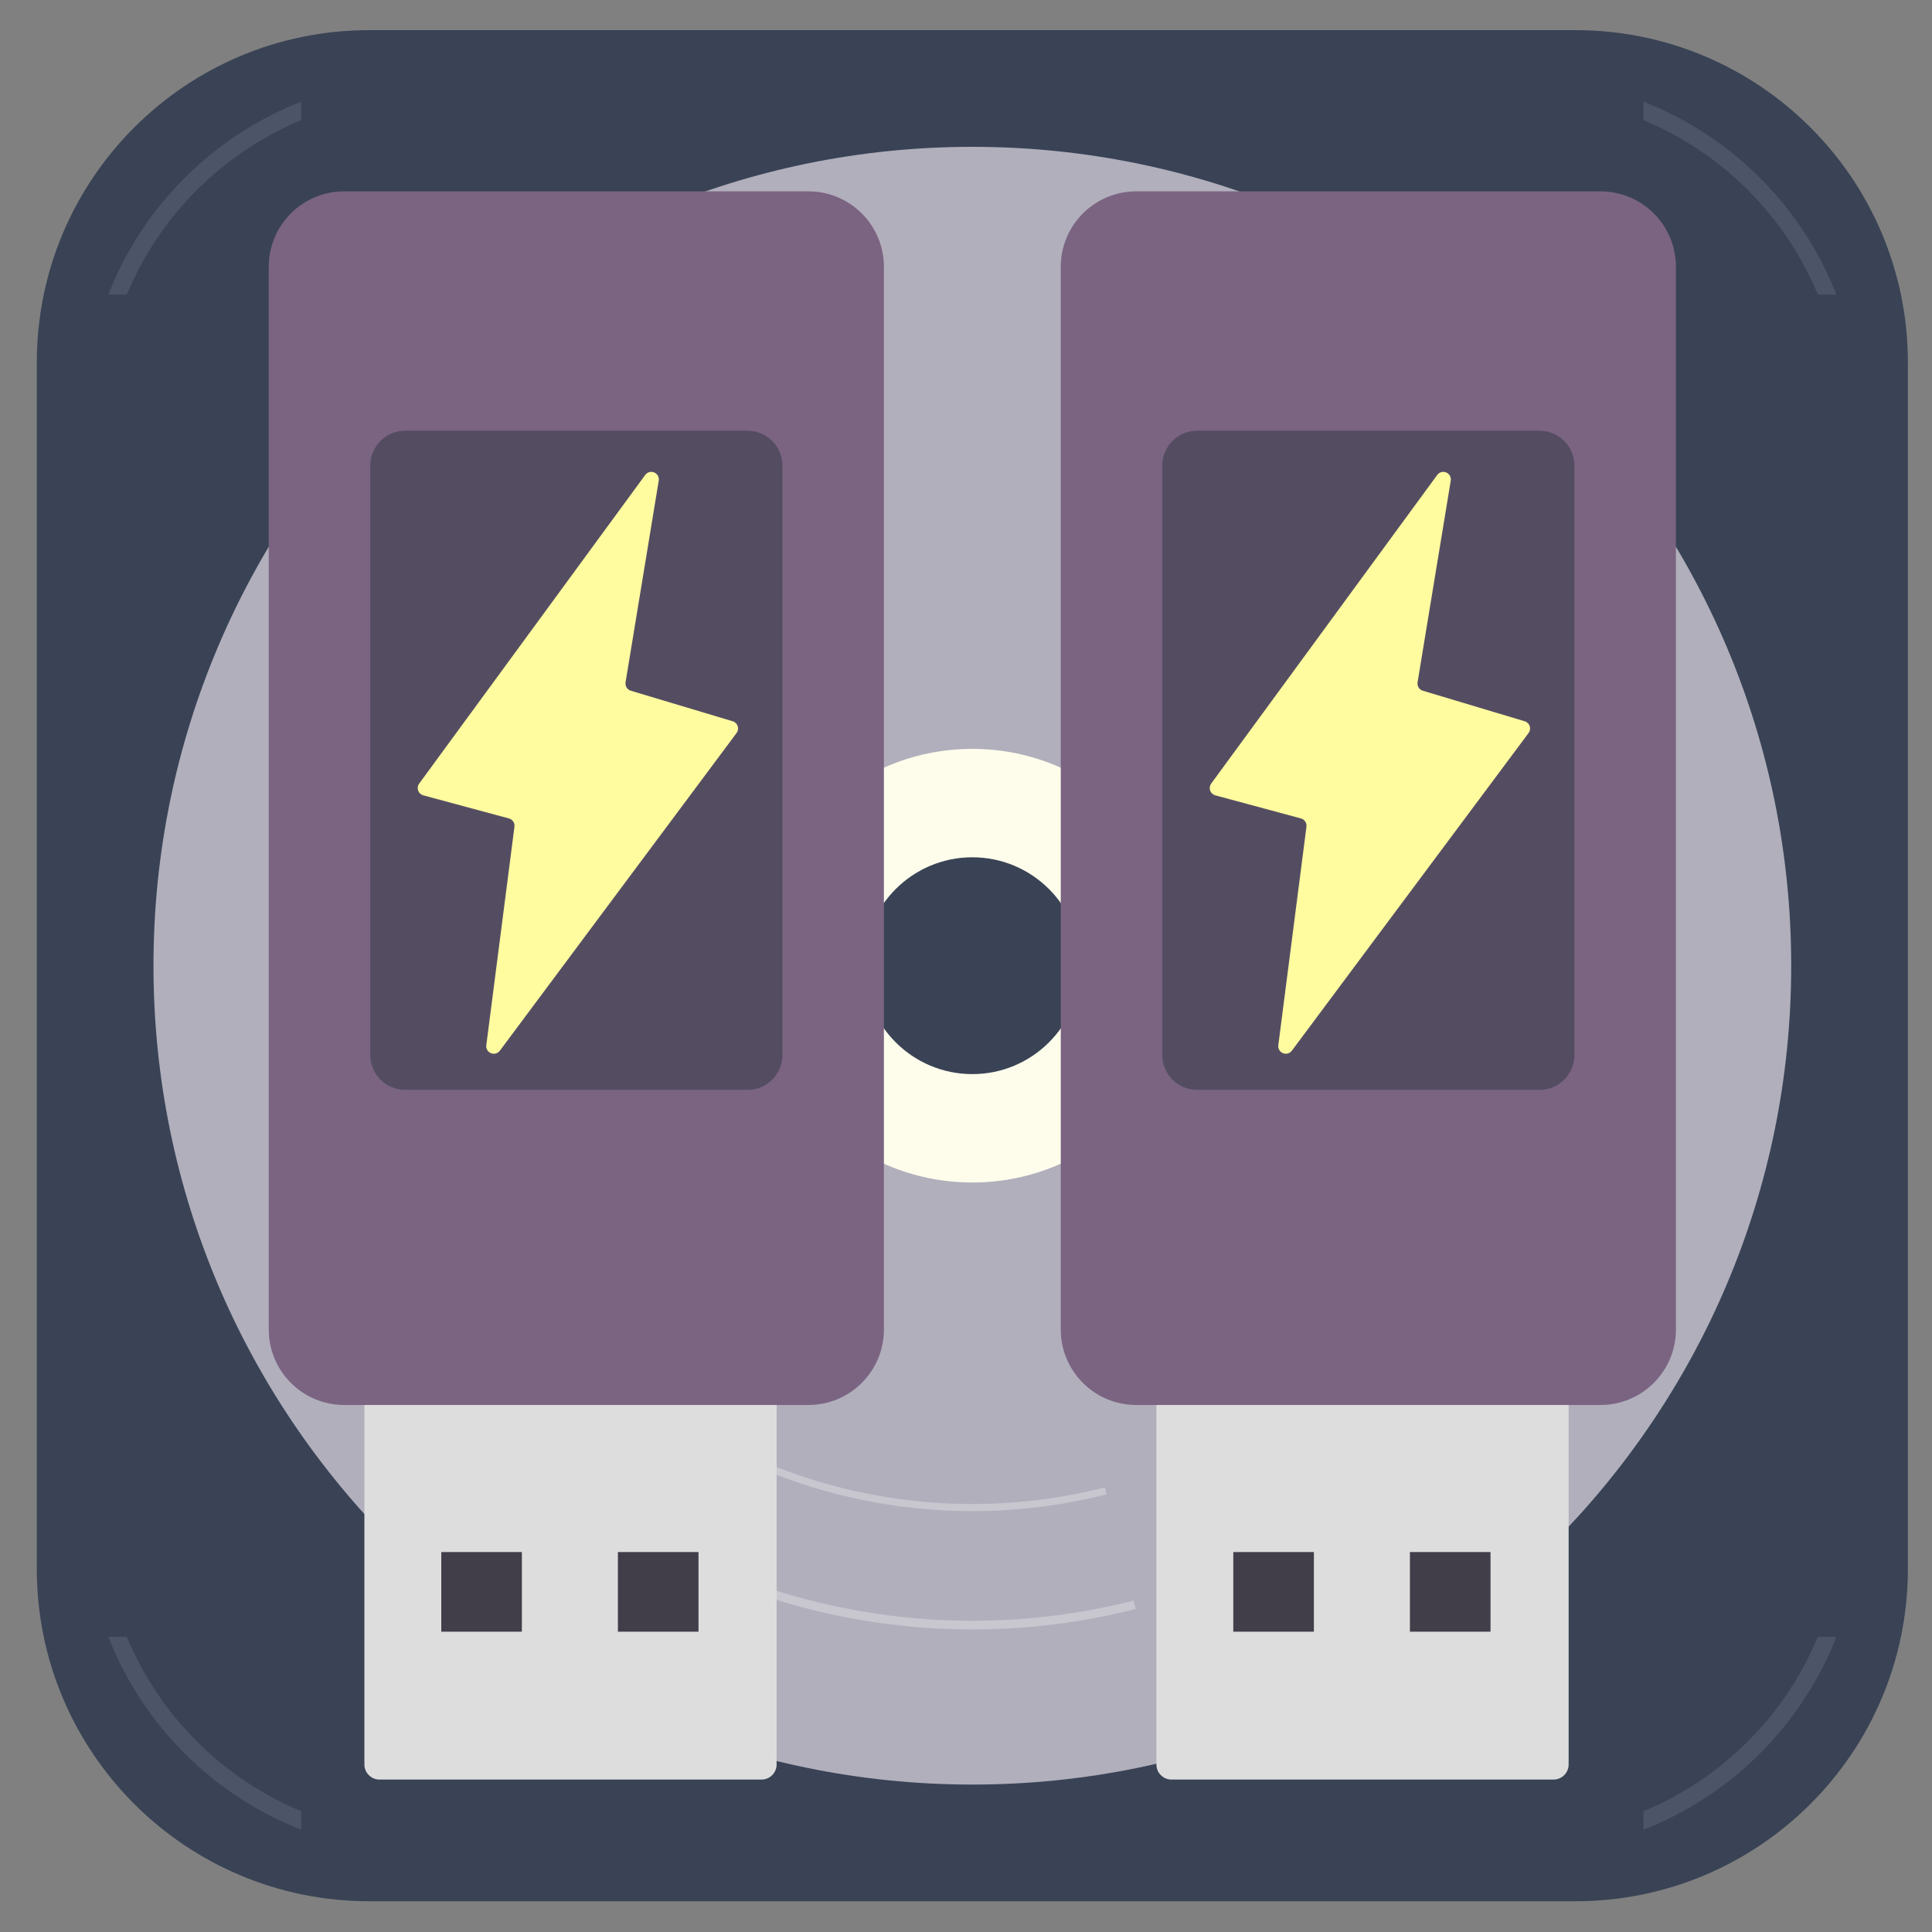
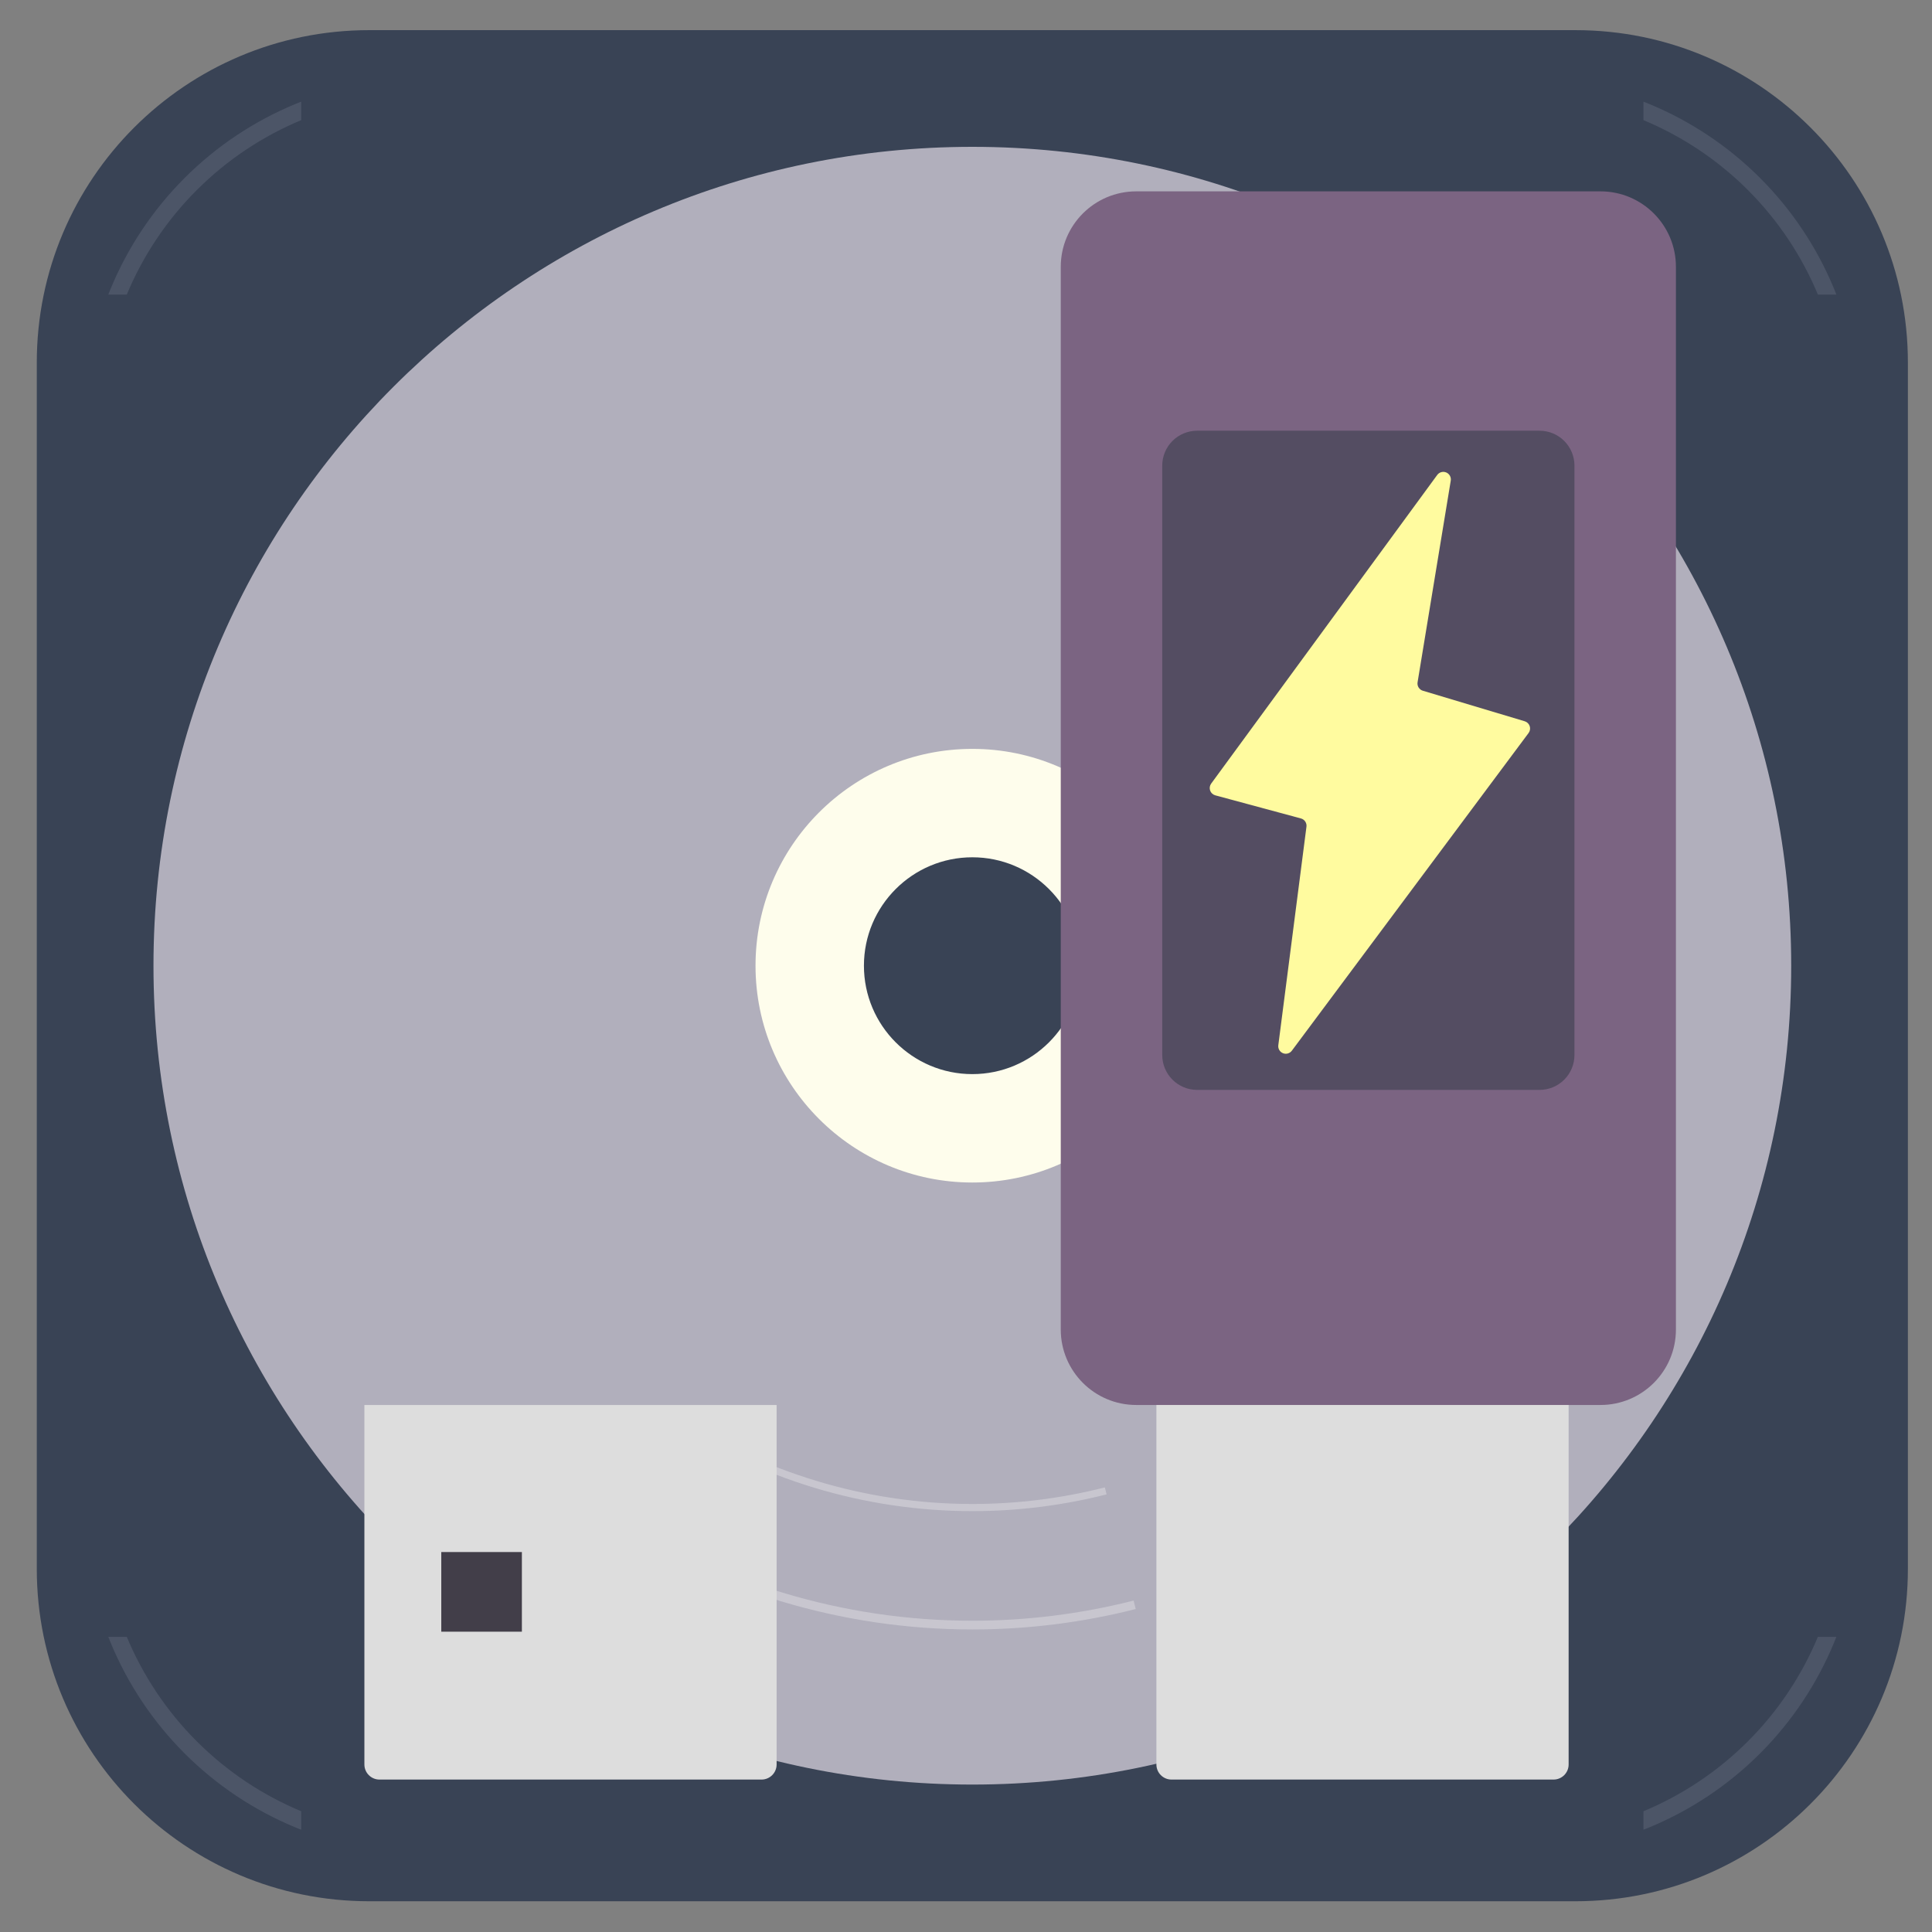
<svg xmlns="http://www.w3.org/2000/svg" width="100%" height="100%" viewBox="0 0 873 873" version="1.1" xml:space="preserve" style="fill-rule:evenodd;clip-rule:evenodd;stroke-linecap:round;stroke-linejoin:round;stroke-miterlimit:1.5;">
  <rect x="0" y="0" width="873" height="873" fill="#808080" stroke="none" />
  <rect id="Artboard2" x="3.002" y="0" width="872.727" height="872.727" style="fill:none;" />
  <path d="M862.107,163.835c0,-82.96 -67.253,-150.213 -150.213,-150.213l-545.057,-0c-82.961,-0 -150.213,67.253 -150.213,150.213l-0,545.057c-0,82.961 67.252,150.213 150.213,150.213l545.057,0c82.96,0 150.213,-67.252 150.213,-150.213l0,-545.057Z" style="fill:#394355;" />
  <clipPath id="_clip1">
    <path d="M862.107,163.835c0,-82.96 -67.253,-150.213 -150.213,-150.213l-545.057,-0c-82.961,-0 -150.213,67.253 -150.213,150.213l-0,545.057c-0,82.961 67.252,150.213 150.213,150.213l545.057,0c82.96,0 150.213,-67.252 150.213,-150.213l0,-545.057Z" />
  </clipPath>
  <g clip-path="url(#_clip1)">
    <clipPath id="_clip2">
      <path d="M136.106,739.623l-119.482,-0l-0,119.482l119.482,0l0,-119.482Zm726.001,-0l-119.482,-0l-0,119.482l119.482,0l0,-119.482Zm-726.001,-726.001l-119.482,-0l-0,119.482l119.482,0l0,-119.482Zm726.001,-0l-119.482,-0l-0,119.482l119.482,0l0,-119.482Z" />
    </clipPath>
    <g clip-path="url(#_clip2)">
      <path d="M836.566,189.376c0,-39.839 -15.826,-78.047 -43.996,-106.217c-28.171,-28.17 -66.378,-43.996 -106.217,-43.996l-493.976,-0c-39.839,-0 -78.046,15.826 -106.216,43.996c-28.171,28.17 -43.997,66.378 -43.997,106.217l0,493.976c0,39.839 15.826,78.046 43.997,106.216c28.17,28.171 66.377,43.997 106.216,43.997l493.976,-0c39.839,-0 78.046,-15.826 106.217,-43.997c28.17,-28.17 43.996,-66.377 43.996,-106.216l0,-493.976Z" style="fill:none;stroke:#4c5567;stroke-width:7.75px;" />
    </g>
  </g>
  <g>
    <g>
      <path d="M439.365,66.348c204.217,0 370.016,165.799 370.016,370.016c-0,204.217 -165.799,370.015 -370.016,370.015c-204.217,0 -370.015,-165.798 -370.015,-370.015c-0,-204.217 165.798,-370.016 370.015,-370.016Zm0,301.332c37.908,-0 68.684,30.776 68.684,68.684c0,37.907 -30.776,68.684 -68.684,68.684c-37.907,-0 -68.684,-30.777 -68.684,-68.684c0,-37.908 30.777,-68.684 68.684,-68.684Z" style="fill:#b1afbc;" />
      <path d="M439.365,338.391c54.073,-0 97.973,43.9 97.973,97.973c0,54.072 -43.9,97.972 -97.973,97.972c-54.072,0 -97.973,-43.9 -97.973,-97.972c0,-54.073 43.901,-97.973 97.973,-97.973Zm0,48.986c27.037,0 48.987,21.95 48.987,48.987c-0,27.036 -21.95,48.986 -48.987,48.986c-27.036,0 -48.986,-21.95 -48.986,-48.986c-0,-27.037 21.95,-48.987 48.986,-48.987Z" style="fill:#fefdec;" />
      <g opacity="0.33">
-         <path d="M273.28,686.106c49.209,32.725 106.988,50.184 166.085,50.184c24.897,-0 49.697,-3.1 73.828,-9.229l-0.969,-3.815c-23.814,6.048 -48.289,9.107 -72.859,9.107c-58.321,0 -115.342,-17.229 -163.905,-49.525l-2.18,3.278Z" style="fill:#f6f6f6;" />
+         <path d="M273.28,686.106c49.209,32.725 106.988,50.184 166.085,50.184c24.897,-0 49.697,-3.1 73.828,-9.229l-0.969,-3.815c-23.814,6.048 -48.289,9.107 -72.859,9.107c-58.321,0 -115.342,-17.229 -163.905,-49.525l-2.18,3.278" style="fill:#f6f6f6;" />
        <path d="M302.884,641.59c40.438,26.892 87.918,41.238 136.481,41.238c20.459,0 40.839,-2.547 60.668,-7.583l-0.796,-3.136c-19.569,4.97 -39.681,7.484 -59.872,7.484c-47.925,0 -94.783,-14.158 -134.689,-40.697l-1.792,2.694Z" style="fill:#f6f6f6;" />
      </g>
    </g>
    <g>
      <g>
        <path d="M757.288,120.558c0,-18.828 -15.263,-34.091 -34.09,-34.091c-53.442,-0 -156.343,-0 -209.784,-0c-18.828,-0 -34.091,15.263 -34.091,34.091c-0,98.354 -0,381.856 -0,480.21c-0,18.828 15.263,34.091 34.091,34.091c53.441,0 156.342,0 209.784,0c18.827,0 34.09,-15.263 34.09,-34.091c0,-98.354 0,-381.856 0,-480.21Z" style="fill:#7b6482;" />
        <clipPath id="_clip3">
          <path d="M757.288,120.558c0,-18.828 -15.263,-34.091 -34.09,-34.091c-53.442,-0 -156.343,-0 -209.784,-0c-18.828,-0 -34.091,15.263 -34.091,34.091c-0,98.354 -0,381.856 -0,480.21c-0,18.828 15.263,34.091 34.091,34.091c53.441,0 156.342,0 209.784,0c18.827,0 34.09,-15.263 34.09,-34.091c0,-98.354 0,-381.856 0,-480.21Z" />
        </clipPath>
        <g clip-path="url(#_clip3)">
          <path d="M711.441,210.394c0,-4.182 -1.661,-8.192 -4.618,-11.149c-2.956,-2.957 -6.967,-4.618 -11.149,-4.618c-35.148,-0 -119.589,-0 -154.737,-0c-4.182,-0 -8.192,1.661 -11.149,4.618c-2.957,2.957 -4.618,6.967 -4.618,11.149c-0,51.554 -0,214.768 -0,266.323c-0,4.181 1.661,8.192 4.618,11.149c2.957,2.957 6.967,4.618 11.149,4.618c35.148,-0 119.589,-0 154.737,-0c4.182,-0 8.193,-1.661 11.149,-4.618c2.957,-2.957 4.618,-6.968 4.618,-11.149c0,-51.555 0,-214.769 0,-266.323Z" style="fill:#544d62;" />
          <clipPath id="_clip4">
            <path d="M711.441,210.394c0,-4.182 -1.661,-8.192 -4.618,-11.149c-2.956,-2.957 -6.967,-4.618 -11.149,-4.618c-35.148,-0 -119.589,-0 -154.737,-0c-4.182,-0 -8.192,1.661 -11.149,4.618c-2.957,2.957 -4.618,6.967 -4.618,11.149c-0,51.554 -0,214.768 -0,266.323c-0,4.181 1.661,8.192 4.618,11.149c2.957,2.957 6.967,4.618 11.149,4.618c35.148,-0 119.589,-0 154.737,-0c4.182,-0 8.193,-1.661 11.149,-4.618c2.957,-2.957 4.618,-6.968 4.618,-11.149c0,-51.555 0,-214.769 0,-266.323Z" />
          </clipPath>
          <g clip-path="url(#_clip4)">
            <path d="M549.147,359.386c-1.085,-0.293 -1.956,-1.102 -2.329,-2.162c-0.372,-1.061 -0.197,-2.237 0.467,-3.144c14.522,-19.827 78.875,-107.694 102.144,-139.463c0.932,-1.273 2.615,-1.74 4.07,-1.129c1.454,0.611 2.3,2.14 2.044,3.697c-4.204,25.549 -12.854,78.113 -14.993,91.117c-0.279,1.691 0.743,3.327 2.385,3.819c8.764,2.627 35.227,10.558 46.025,13.794c1.066,0.32 1.908,1.139 2.258,2.195c0.349,1.056 0.162,2.216 -0.503,3.108c-14.985,20.11 -83.656,112.263 -106.98,143.563c-0.926,1.243 -2.574,1.705 -4.011,1.124c-1.437,-0.581 -2.301,-2.059 -2.103,-3.596c3.392,-26.339 10.942,-84.949 12.72,-98.751c0.218,-1.691 -0.847,-3.283 -2.493,-3.727c-7.74,-2.089 -29.09,-7.851 -38.701,-10.445Z" style="fill:#fffb9f;" />
          </g>
        </g>
        <path d="M708.808,634.859l-186.272,0l0,162.444c0,3.765 3.053,6.818 6.818,6.818c29.188,-0 143.448,-0 172.636,-0c3.765,-0 6.818,-3.053 6.818,-6.818c-0,-31.62 -0,-162.444 -0,-162.444Z" style="fill:#ddd;" />
        <clipPath id="_clip5">
-           <path d="M708.808,634.859l-186.272,0l0,162.444c0,3.765 3.053,6.818 6.818,6.818c29.188,-0 143.448,-0 172.636,-0c3.765,-0 6.818,-3.053 6.818,-6.818c-0,-31.62 -0,-162.444 -0,-162.444Z" />
-         </clipPath>
+           </clipPath>
        <g clip-path="url(#_clip5)">
          <g>
            <rect x="557.278" y="701.298" width="36.423" height="36.012" style="fill:#423e49;" />
            <rect x="637.086" y="701.298" width="36.423" height="36.012" style="fill:#423e49;" />
          </g>
        </g>
      </g>
      <g>
-         <path d="M399.408,120.558c-0,-18.828 -15.263,-34.091 -34.091,-34.091c-53.441,-0 -156.342,-0 -209.784,-0c-18.828,-0 -34.091,15.263 -34.091,34.091c0,98.354 0,381.856 0,480.21c0,18.828 15.263,34.091 34.091,34.091c53.442,0 156.343,0 209.784,0c18.828,0 34.091,-15.263 34.091,-34.091c-0,-98.354 -0,-381.856 -0,-480.21Z" style="fill:#7b6482;" />
        <clipPath id="_clip6">
-           <path d="M399.408,120.558c-0,-18.828 -15.263,-34.091 -34.091,-34.091c-53.441,-0 -156.342,-0 -209.784,-0c-18.828,-0 -34.091,15.263 -34.091,34.091c0,98.354 0,381.856 0,480.21c0,18.828 15.263,34.091 34.091,34.091c53.442,0 156.343,0 209.784,0c18.828,0 34.091,-15.263 34.091,-34.091c-0,-98.354 -0,-381.856 -0,-480.21Z" />
-         </clipPath>
+           </clipPath>
        <g clip-path="url(#_clip6)">
          <path d="M353.561,210.394c-0,-4.182 -1.661,-8.192 -4.618,-11.149c-2.957,-2.957 -6.967,-4.618 -11.149,-4.618c-35.148,-0 -119.589,-0 -154.738,-0c-4.181,-0 -8.192,1.661 -11.149,4.618c-2.957,2.957 -4.618,6.967 -4.618,11.149c0,51.554 0,214.768 0,266.323c0,4.181 1.661,8.192 4.618,11.149c2.957,2.957 6.968,4.618 11.149,4.618c35.149,-0 119.59,-0 154.738,-0c4.182,-0 8.192,-1.661 11.149,-4.618c2.957,-2.957 4.618,-6.968 4.618,-11.149c-0,-51.555 -0,-214.769 -0,-266.323Z" style="fill:#544d62;" />
          <clipPath id="_clip7">
            <path d="M353.561,210.394c-0,-4.182 -1.661,-8.192 -4.618,-11.149c-2.957,-2.957 -6.967,-4.618 -11.149,-4.618c-35.148,-0 -119.589,-0 -154.738,-0c-4.181,-0 -8.192,1.661 -11.149,4.618c-2.957,2.957 -4.618,6.967 -4.618,11.149c0,51.554 0,214.768 0,266.323c0,4.181 1.661,8.192 4.618,11.149c2.957,2.957 6.968,4.618 11.149,4.618c35.149,-0 119.59,-0 154.738,-0c4.182,-0 8.192,-1.661 11.149,-4.618c2.957,-2.957 4.618,-6.968 4.618,-11.149c-0,-51.555 -0,-214.769 -0,-266.323Z" />
          </clipPath>
          <g clip-path="url(#_clip7)">
            <path d="M191.266,359.386c-1.085,-0.293 -1.956,-1.102 -2.328,-2.162c-0.372,-1.061 -0.198,-2.237 0.466,-3.144c14.522,-19.827 78.876,-107.694 102.144,-139.463c0.932,-1.273 2.616,-1.74 4.07,-1.129c1.455,0.611 2.3,2.14 2.044,3.697c-4.204,25.549 -12.853,78.113 -14.993,91.117c-0.278,1.691 0.743,3.327 2.385,3.819c8.765,2.627 35.227,10.558 46.026,13.794c1.065,0.32 1.908,1.139 2.257,2.195c0.35,1.056 0.162,2.216 -0.502,3.108c-14.986,20.11 -83.656,112.263 -106.98,143.563c-0.926,1.243 -2.575,1.705 -4.012,1.124c-1.437,-0.581 -2.301,-2.059 -2.103,-3.596c3.393,-26.339 10.943,-84.949 12.721,-98.751c0.217,-1.691 -0.847,-3.283 -2.493,-3.727c-7.74,-2.089 -29.09,-7.851 -38.702,-10.445Z" style="fill:#fffb9f;" />
          </g>
        </g>
        <path d="M350.927,634.859l-186.271,0l-0,162.444c-0,3.765 3.052,6.818 6.818,6.818c29.188,-0 143.447,-0 172.635,-0c3.766,-0 6.818,-3.053 6.818,-6.818c0,-31.62 0,-162.444 0,-162.444Z" style="fill:#ddd;" />
        <clipPath id="_clip8">
          <path d="M350.927,634.859l-186.271,0l-0,162.444c-0,3.765 3.052,6.818 6.818,6.818c29.188,-0 143.447,-0 172.635,-0c3.766,-0 6.818,-3.053 6.818,-6.818c0,-31.62 0,-162.444 0,-162.444Z" />
        </clipPath>
        <g clip-path="url(#_clip8)">
          <g>
            <rect x="199.397" y="701.298" width="36.423" height="36.012" style="fill:#423e49;" />
-             <rect x="279.205" y="701.298" width="36.423" height="36.012" style="fill:#423e49;" />
          </g>
        </g>
      </g>
    </g>
  </g>
</svg>